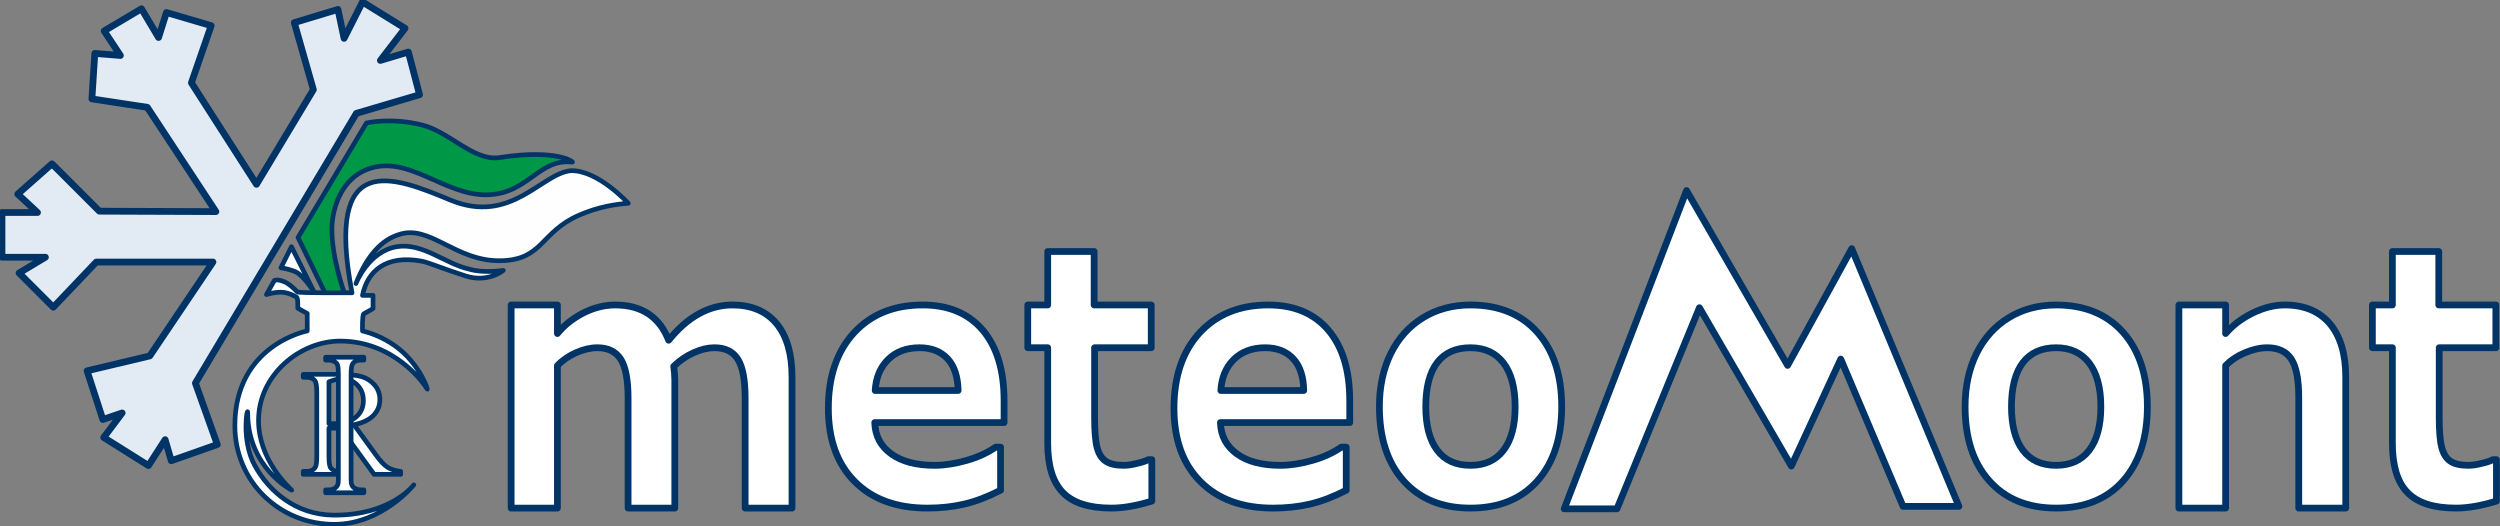
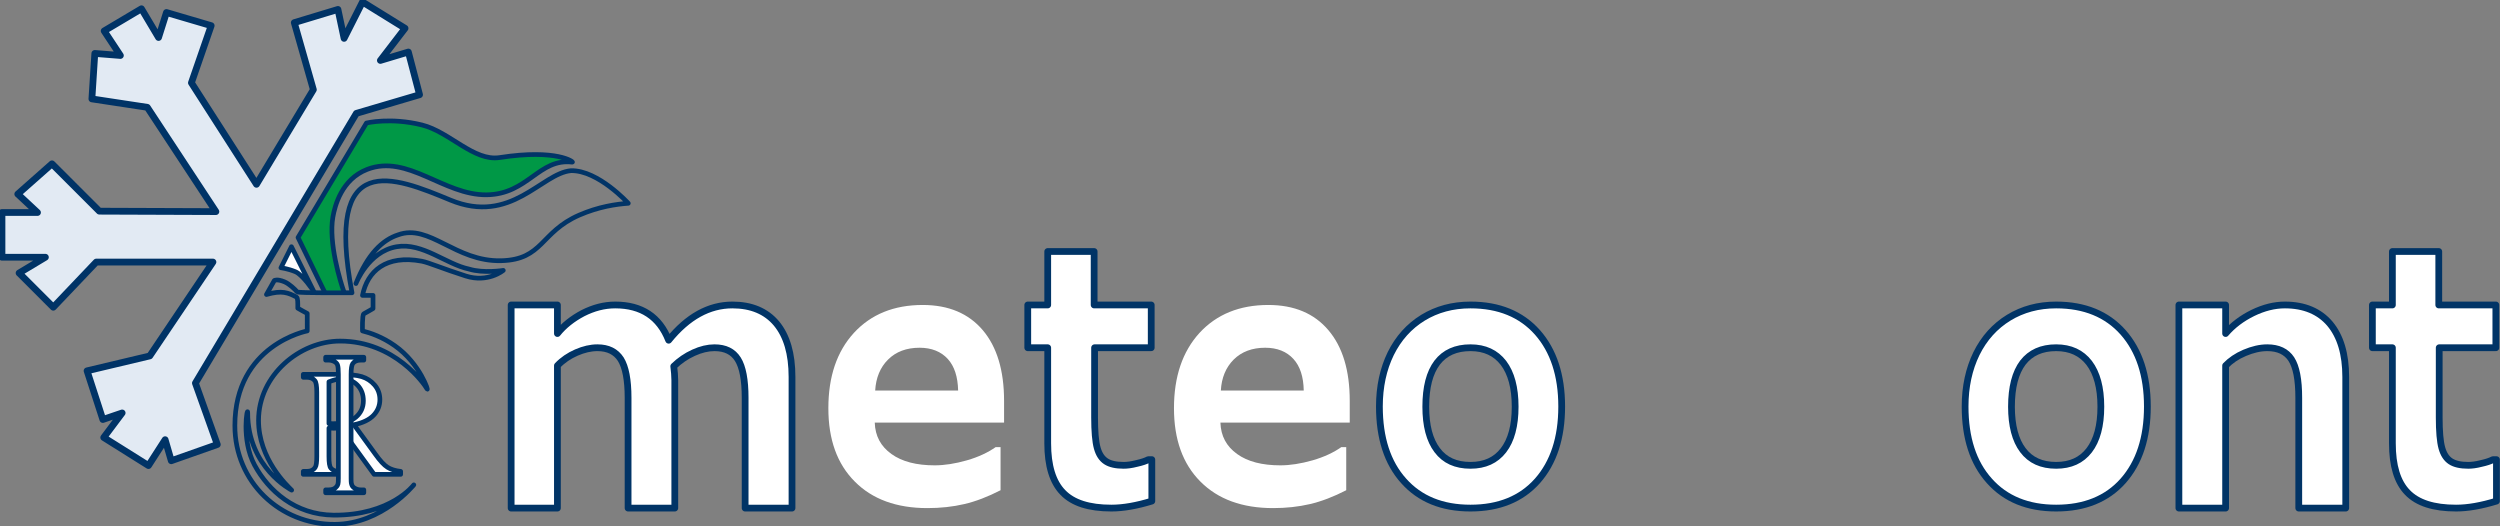
<svg xmlns="http://www.w3.org/2000/svg" width="266px" height="56px" viewBox="0 0 266 56" version="1.1">
  <rect x="0" y="0" width="266" height="56" fill="#808080" stroke="none" />
  <title>meteomon-log</title>
  <desc>Created with Sketch.</desc>
  <g id="meteomon-log" stroke="none" stroke-width="1" fill="none" fill-rule="evenodd">
    <path d="M71.798,40.446 C71.798,40.003 71.752,39.507 71.687,38.971 C72.312,38.37 73.006,37.886 73.799,37.53 C74.575,37.174 75.322,36.999 76.022,36.999 C77.171,36.999 77.993,37.407 78.507,38.224 C79.02,39.041 79.282,40.411 79.282,42.331 L79.282,54.061 L84.27,54.061 L84.27,40.108 C84.27,37.623 83.71,35.739 82.619,34.421 C81.517,33.108 79.947,32.449 77.929,32.449 C75.432,32.449 73.163,33.709 71.145,36.2 C70.165,33.709 68.269,32.449 65.457,32.449 C64.279,32.449 63.147,32.752 62.027,33.318 C60.907,33.907 59.992,34.636 59.309,35.488 L59.309,32.449 L54.386,32.449 L54.386,54.061 L59.309,54.061 L59.309,38.901 C59.869,38.311 60.552,37.851 61.327,37.512 C62.103,37.174 62.85,36.999 63.567,36.999 C64.699,36.999 65.522,37.407 66.052,38.224 C66.56,39.041 66.828,40.411 66.828,42.331 L66.828,54.061 L71.798,54.061 L71.798,40.446 Z" id="Fill-1" fill="#FFFFFF" />
    <path d="M71.798,40.446 C71.798,40.003 71.752,39.507 71.687,38.971 C72.312,38.37 73.006,37.886 73.799,37.53 C74.575,37.174 75.322,36.999 76.022,36.999 C77.171,36.999 77.993,37.407 78.507,38.224 C79.02,39.041 79.282,40.411 79.282,42.331 L79.282,54.061 L84.27,54.061 L84.27,40.108 C84.27,37.623 83.71,35.739 82.619,34.421 C81.517,33.108 79.947,32.449 77.929,32.449 C75.432,32.449 73.163,33.709 71.145,36.2 C70.165,33.709 68.269,32.449 65.457,32.449 C64.279,32.449 63.147,32.752 62.027,33.318 C60.907,33.907 59.992,34.636 59.309,35.488 L59.309,32.449 L54.386,32.449 L54.386,54.061 L59.309,54.061 L59.309,38.901 C59.869,38.311 60.552,37.851 61.327,37.512 C62.103,37.174 62.85,36.999 63.567,36.999 C64.699,36.999 65.522,37.407 66.052,38.224 C66.56,39.041 66.828,40.411 66.828,42.331 L66.828,54.061 L71.798,54.061 L71.798,40.446 Z" id="Stroke-3" stroke="#013466" stroke-width="0.72" stroke-linecap="round" stroke-linejoin="round" />
    <path d="M106.833,44.962 L106.833,42.652 C106.833,39.414 106.075,36.912 104.57,35.132 C103.059,33.353 100.936,32.449 98.17,32.449 C95.108,32.449 92.67,33.447 90.856,35.418 C89.036,37.407 88.138,40.073 88.138,43.433 C88.138,46.758 89.065,49.354 90.949,51.238 C92.81,53.117 95.388,54.062 98.678,54.062 C100.061,54.062 101.368,53.922 102.592,53.636 C103.823,53.35 105.113,52.854 106.46,52.16 L106.46,47.575 L105.935,47.575 C105.124,48.141 104.115,48.625 102.873,48.981 C101.63,49.337 100.481,49.512 99.46,49.512 C97.518,49.512 95.978,49.121 94.846,48.304 C93.708,47.487 93.119,46.385 93.073,44.962 L106.833,44.962 Z M93.119,41.549 C93.201,40.196 93.65,39.093 94.49,38.259 C95.324,37.425 96.444,36.999 97.844,36.999 C99.116,36.999 100.125,37.407 100.842,38.189 C101.554,38.971 101.91,40.091 101.945,41.549 L93.119,41.549 Z" id="Fill-5" fill="#FFFFFF" />
-     <path d="M106.833,44.962 L106.833,42.652 C106.833,39.414 106.075,36.912 104.57,35.132 C103.059,33.353 100.936,32.449 98.17,32.449 C95.108,32.449 92.67,33.447 90.856,35.418 C89.036,37.407 88.138,40.073 88.138,43.433 C88.138,46.758 89.065,49.354 90.949,51.238 C92.81,53.117 95.388,54.062 98.678,54.062 C100.061,54.062 101.368,53.922 102.592,53.636 C103.823,53.35 105.113,52.854 106.46,52.16 L106.46,47.575 L105.935,47.575 C105.124,48.141 104.115,48.625 102.873,48.981 C101.63,49.337 100.481,49.512 99.46,49.512 C97.518,49.512 95.978,49.121 94.846,48.304 C93.708,47.487 93.119,46.385 93.073,44.962 L106.833,44.962 Z M93.119,41.549 C93.201,40.196 93.65,39.093 94.49,38.259 C95.324,37.425 96.444,36.999 97.844,36.999 C99.116,36.999 100.125,37.407 100.842,38.189 C101.554,38.971 101.91,40.091 101.945,41.549 L93.119,41.549 Z" id="Stroke-7" stroke="#013466" stroke-width="0.72" stroke-linecap="round" stroke-linejoin="round" />
    <path d="M111.477,36.999 L111.477,47.166 C111.477,49.546 112.007,51.291 113.081,52.393 C114.148,53.513 115.875,54.061 118.249,54.061 C119.509,54.061 120.938,53.811 122.554,53.315 L122.554,48.905 L122.181,48.905 C121.901,49.051 121.498,49.191 120.938,49.313 C120.378,49.459 119.912,49.511 119.556,49.511 C118.733,49.511 118.109,49.371 117.677,49.086 C117.24,48.8 116.931,48.339 116.744,47.662 C116.557,46.986 116.464,45.901 116.464,44.413 L116.464,36.999 L122.49,36.999 L122.49,32.449 L116.417,32.449 L116.417,26.761 L111.477,26.761 L111.477,32.449 L109.353,32.449 L109.353,36.999 L111.477,36.999 Z" id="Fill-9" fill="#FFFFFF" />
    <path d="M111.477,36.999 L111.477,47.166 C111.477,49.546 112.007,51.291 113.081,52.393 C114.148,53.513 115.875,54.061 118.249,54.061 C119.509,54.061 120.938,53.811 122.554,53.315 L122.554,48.905 L122.181,48.905 C121.901,49.051 121.498,49.191 120.938,49.313 C120.378,49.459 119.912,49.511 119.556,49.511 C118.733,49.511 118.109,49.371 117.677,49.086 C117.24,48.8 116.931,48.339 116.744,47.662 C116.557,46.986 116.464,45.901 116.464,44.413 L116.464,36.999 L122.49,36.999 L122.49,32.449 L116.417,32.449 L116.417,26.761 L111.477,26.761 L111.477,32.449 L109.353,32.449 L109.353,36.999 L111.477,36.999 Z" id="Stroke-11" stroke="#013466" stroke-width="0.72" stroke-linecap="round" stroke-linejoin="round" />
    <path d="M143.612,44.962 L143.612,42.652 C143.612,39.414 142.854,36.912 141.343,35.132 C139.838,33.353 137.709,32.449 134.944,32.449 C131.887,32.449 129.449,33.447 127.629,35.418 C125.815,37.407 124.911,40.073 124.911,43.433 C124.911,46.758 125.844,49.354 127.722,51.238 C129.589,53.117 132.167,54.062 135.458,54.062 C136.84,54.062 138.147,53.922 139.372,53.636 C140.602,53.35 141.892,52.854 143.239,52.16 L143.239,47.575 L142.714,47.575 C141.903,48.141 140.894,48.625 139.652,48.981 C138.409,49.337 137.26,49.512 136.233,49.512 C134.297,49.512 132.757,49.121 131.625,48.304 C130.487,47.487 129.898,46.385 129.852,44.962 L143.612,44.962 Z M129.898,41.549 C129.974,40.196 130.429,39.093 131.263,38.259 C132.104,37.425 133.223,36.999 134.617,36.999 C135.895,36.999 136.904,37.407 137.616,38.189 C138.333,38.971 138.69,40.091 138.718,41.549 L129.898,41.549 Z" id="Fill-13" fill="#FFFFFF" />
-     <path d="M143.612,44.962 L143.612,42.652 C143.612,39.414 142.854,36.912 141.343,35.132 C139.838,33.353 137.709,32.449 134.944,32.449 C131.887,32.449 129.449,33.447 127.629,35.418 C125.815,37.407 124.911,40.073 124.911,43.433 C124.911,46.758 125.844,49.354 127.722,51.238 C129.589,53.117 132.167,54.062 135.458,54.062 C136.84,54.062 138.147,53.922 139.372,53.636 C140.602,53.35 141.892,52.854 143.239,52.16 L143.239,47.575 L142.714,47.575 C141.903,48.141 140.894,48.625 139.652,48.981 C138.409,49.337 137.26,49.512 136.233,49.512 C134.297,49.512 132.757,49.121 131.625,48.304 C130.487,47.487 129.898,46.385 129.852,44.962 L143.612,44.962 Z M129.898,41.549 C129.974,40.196 130.429,39.093 131.263,38.259 C132.104,37.425 133.223,36.999 134.617,36.999 C135.895,36.999 136.904,37.407 137.616,38.189 C138.333,38.971 138.69,40.091 138.718,41.549 L129.898,41.549 Z" id="Stroke-15" stroke="#013466" stroke-width="0.72" stroke-linecap="round" stroke-linejoin="round" />
    <path d="M163.586,35.366 C161.865,33.429 159.485,32.449 156.457,32.449 C154.561,32.449 152.87,32.91 151.411,33.802 C149.936,34.706 148.786,35.984 147.976,37.623 C147.17,39.274 146.768,41.158 146.768,43.252 C146.768,46.595 147.62,49.243 149.346,51.162 C151.068,53.099 153.441,54.061 156.457,54.061 C159.485,54.061 161.865,53.099 163.586,51.162 C165.295,49.226 166.164,46.595 166.164,43.252 C166.164,39.933 165.295,37.302 163.586,35.366 M152.916,38.58 C153.721,37.53 154.906,36.999 156.457,36.999 C157.98,36.999 159.147,37.547 159.969,38.615 C160.791,39.7 161.212,41.246 161.212,43.276 C161.212,45.3 160.791,46.846 159.969,47.913 C159.147,48.981 157.98,49.511 156.457,49.511 C154.906,49.511 153.721,48.981 152.916,47.896 C152.106,46.828 151.703,45.282 151.703,43.276 C151.703,41.211 152.106,39.647 152.916,38.58" id="Fill-17" fill="#FFFFFF" />
    <path d="M163.586,35.366 C161.865,33.429 159.485,32.449 156.457,32.449 C154.561,32.449 152.87,32.91 151.411,33.802 C149.936,34.706 148.786,35.984 147.976,37.623 C147.17,39.274 146.768,41.158 146.768,43.252 C146.768,46.595 147.62,49.243 149.346,51.162 C151.068,53.099 153.441,54.061 156.457,54.061 C159.485,54.061 161.865,53.099 163.586,51.162 C165.295,49.226 166.164,46.595 166.164,43.252 C166.164,39.933 165.295,37.302 163.586,35.366 Z M152.916,38.58 C153.721,37.53 154.906,36.999 156.457,36.999 C157.98,36.999 159.147,37.547 159.969,38.615 C160.791,39.7 161.212,41.246 161.212,43.276 C161.212,45.3 160.791,46.846 159.969,47.913 C159.147,48.981 157.98,49.511 156.457,49.511 C154.906,49.511 153.721,48.981 152.916,47.896 C152.106,46.828 151.703,45.282 151.703,43.276 C151.703,41.211 152.106,39.647 152.916,38.58 Z" id="Stroke-19" stroke="#013466" stroke-width="0.72" stroke-linecap="round" stroke-linejoin="round" />
-     <polygon id="Fill-21" fill="#FFFFFF" points="197.024 26.457 208.429 53.876 202.485 53.876 195.857 38.209 190.598 49.584 180.818 32.741 172.042 54.14 166.429 54.14 179.448 20.275 190.202 38.878" />
-     <polygon id="Stroke-23" stroke="#013466" stroke-width="0.72" stroke-linecap="round" stroke-linejoin="round" points="197.024 26.457 208.429 53.876 202.485 53.876 195.857 38.209 190.598 49.584 180.818 32.741 172.042 54.14 166.429 54.14 179.448 20.275 190.202 38.878" />
    <path d="M225.903,35.366 C224.183,33.429 221.803,32.449 218.774,32.449 C216.878,32.449 215.187,32.91 213.729,33.802 C212.254,34.706 211.104,35.984 210.293,37.623 C209.488,39.274 209.086,41.158 209.086,43.252 C209.086,46.595 209.937,49.243 211.665,51.162 C213.385,53.099 215.765,54.061 218.774,54.061 C221.803,54.061 224.183,53.099 225.903,51.162 C227.613,49.226 228.481,46.595 228.481,43.252 C228.481,39.933 227.613,37.302 225.903,35.366 M215.234,38.58 C216.045,37.53 217.223,36.999 218.774,36.999 C220.298,36.999 221.465,37.547 222.287,38.615 C223.109,39.7 223.53,41.246 223.53,43.276 C223.53,45.3 223.109,46.846 222.287,47.913 C221.465,48.981 220.298,49.511 218.774,49.511 C217.223,49.511 216.045,48.981 215.234,47.896 C214.429,46.828 214.021,45.282 214.021,43.276 C214.021,41.211 214.429,39.647 215.234,38.58" id="Fill-25" fill="#FFFFFF" />
    <path d="M225.903,35.366 C224.183,33.429 221.803,32.449 218.774,32.449 C216.878,32.449 215.187,32.91 213.729,33.802 C212.254,34.706 211.104,35.984 210.293,37.623 C209.488,39.274 209.086,41.158 209.086,43.252 C209.086,46.595 209.937,49.243 211.665,51.162 C213.385,53.099 215.765,54.061 218.774,54.061 C221.803,54.061 224.183,53.099 225.903,51.162 C227.613,49.226 228.481,46.595 228.481,43.252 C228.481,39.933 227.613,37.302 225.903,35.366 Z M215.234,38.58 C216.045,37.53 217.223,36.999 218.774,36.999 C220.298,36.999 221.465,37.547 222.287,38.615 C223.109,39.7 223.53,41.246 223.53,43.276 C223.53,45.3 223.109,46.846 222.287,47.913 C221.465,48.981 220.298,49.511 218.774,49.511 C217.223,49.511 216.045,48.981 215.234,47.896 C214.429,46.828 214.021,45.282 214.021,43.276 C214.021,41.211 214.429,39.647 215.234,38.58 Z" id="Stroke-27" stroke="#013466" stroke-width="0.72" stroke-linecap="round" stroke-linejoin="round" />
    <path d="M249.586,40.108 C249.586,37.658 249.015,35.774 247.896,34.438 C246.775,33.126 245.176,32.449 243.111,32.449 C241.991,32.449 240.86,32.735 239.693,33.301 C238.533,33.872 237.565,34.601 236.806,35.488 L236.806,32.449 L231.835,32.449 L231.835,54.061 L236.806,54.061 L236.806,38.901 C237.319,38.37 237.984,37.903 238.824,37.547 C239.664,37.191 240.469,36.999 241.245,36.999 C242.411,36.999 243.269,37.407 243.794,38.206 C244.325,39.023 244.588,40.394 244.588,42.331 L244.588,54.061 L249.586,54.061 L249.586,40.108 Z" id="Fill-29" fill="#FFFFFF" />
    <path d="M249.586,40.108 C249.586,37.658 249.015,35.774 247.896,34.438 C246.775,33.126 245.176,32.449 243.111,32.449 C241.991,32.449 240.86,32.735 239.693,33.301 C238.533,33.872 237.565,34.601 236.806,35.488 L236.806,32.449 L231.835,32.449 L231.835,54.061 L236.806,54.061 L236.806,38.901 C237.319,38.37 237.984,37.903 238.824,37.547 C239.664,37.191 240.469,36.999 241.245,36.999 C242.411,36.999 243.269,37.407 243.794,38.206 C244.325,39.023 244.588,40.394 244.588,42.331 L244.588,54.061 L249.586,54.061 L249.586,40.108 Z" id="Stroke-31" stroke="#013466" stroke-width="0.72" stroke-linecap="round" stroke-linejoin="round" />
    <path d="M254.55,36.999 L254.55,47.166 C254.55,49.546 255.075,51.291 256.149,52.393 C257.222,53.513 258.943,54.061 261.323,54.061 C262.578,54.061 264.006,53.811 265.622,53.315 L265.622,48.905 L265.249,48.905 C264.969,49.051 264.566,49.191 264.006,49.313 C263.446,49.459 262.979,49.511 262.624,49.511 C261.802,49.511 261.183,49.371 260.745,49.086 C260.314,48.8 259.999,48.339 259.813,47.662 C259.625,46.986 259.532,45.901 259.532,44.413 L259.532,36.999 L265.558,36.999 L265.558,32.449 L259.485,32.449 L259.485,26.761 L254.55,26.761 L254.55,32.449 L252.422,32.449 L252.422,36.999 L254.55,36.999 Z" id="Fill-33" fill="#FFFFFF" />
    <path d="M254.55,36.999 L254.55,47.166 C254.55,49.546 255.075,51.291 256.149,52.393 C257.222,53.513 258.943,54.061 261.323,54.061 C262.578,54.061 264.006,53.811 265.622,53.315 L265.622,48.905 L265.249,48.905 C264.969,49.051 264.566,49.191 264.006,49.313 C263.446,49.459 262.979,49.511 262.624,49.511 C261.802,49.511 261.183,49.371 260.745,49.086 C260.314,48.8 259.999,48.339 259.813,47.662 C259.625,46.986 259.532,45.901 259.532,44.413 L259.532,36.999 L265.558,36.999 L265.558,32.449 L259.485,32.449 L259.485,26.761 L254.55,26.761 L254.55,32.449 L252.422,32.449 L252.422,36.999 L254.55,36.999 Z" id="Stroke-35" stroke="#013466" stroke-width="0.72" stroke-linecap="round" stroke-linejoin="round" />
    <path d="M42.63,50.155 C42.052,50.091 41.586,49.945 41.23,49.717 C40.868,49.49 40.442,49.029 39.947,48.335 L37.66,45.191 C38.605,44.998 39.299,44.66 39.748,44.187 C40.192,43.721 40.419,43.161 40.419,42.519 C40.419,41.918 40.232,41.399 39.859,40.967 C39.486,40.536 39.031,40.238 38.494,40.075 C37.957,39.912 37.123,39.83 35.997,39.83 L32.27,39.83 L32.27,40.145 L32.643,40.145 C33.022,40.145 33.308,40.262 33.495,40.495 C33.635,40.652 33.705,41.067 33.705,41.737 L33.705,48.562 C33.705,49.169 33.652,49.554 33.547,49.712 C33.367,50.003 33.069,50.155 32.643,50.155 L32.27,50.155 L32.27,50.47 L36.435,50.47 L36.435,50.155 L36.044,50.155 C35.671,50.155 35.391,50.038 35.204,49.805 C35.064,49.647 35,49.233 35,48.562 L35,45.547 C35.093,45.552 35.181,45.558 35.268,45.558 C35.35,45.564 35.437,45.564 35.513,45.564 C35.694,45.564 35.933,45.558 36.231,45.547 L39.807,50.47 L42.63,50.47 L42.63,50.155 Z M35,40.623 C35.542,40.413 35.968,40.308 36.289,40.308 C37.001,40.308 37.578,40.524 38.01,40.956 C38.447,41.393 38.663,41.953 38.663,42.642 C38.663,43.353 38.395,43.937 37.858,44.392 C37.316,44.847 36.517,45.08 35.455,45.08 C35.408,45.08 35.344,45.08 35.268,45.074 C35.192,45.074 35.105,45.068 35,45.068 L35,40.623 Z" id="Fill-37" fill="#FEFEFE" />
    <path d="M42.63,50.155 C42.052,50.091 41.586,49.945 41.23,49.717 C40.868,49.49 40.442,49.029 39.947,48.335 L37.66,45.191 C38.605,44.998 39.299,44.66 39.748,44.187 C40.192,43.721 40.419,43.161 40.419,42.519 C40.419,41.918 40.232,41.399 39.859,40.967 C39.486,40.536 39.031,40.238 38.494,40.075 C37.957,39.912 37.123,39.83 35.997,39.83 L32.27,39.83 L32.27,40.145 L32.643,40.145 C33.022,40.145 33.308,40.262 33.495,40.495 C33.635,40.652 33.705,41.067 33.705,41.737 L33.705,48.562 C33.705,49.169 33.652,49.554 33.547,49.712 C33.367,50.003 33.069,50.155 32.643,50.155 L32.27,50.155 L32.27,50.47 L36.435,50.47 L36.435,50.155 L36.044,50.155 C35.671,50.155 35.391,50.038 35.204,49.805 C35.064,49.647 35,49.233 35,48.562 L35,45.547 C35.093,45.552 35.181,45.558 35.268,45.558 C35.35,45.564 35.437,45.564 35.513,45.564 C35.694,45.564 35.933,45.558 36.231,45.547 L39.807,50.47 L42.63,50.47 L42.63,50.155 Z M35,40.623 C35.542,40.413 35.968,40.308 36.289,40.308 C37.001,40.308 37.578,40.524 38.01,40.956 C38.447,41.393 38.663,41.953 38.663,42.642 C38.663,43.353 38.395,43.937 37.858,44.392 C37.316,44.847 36.517,45.08 35.455,45.08 C35.408,45.08 35.344,45.08 35.268,45.074 C35.192,45.074 35.105,45.068 35,45.068 L35,40.623 Z" id="Stroke-39" stroke="#003366" stroke-width="0.5" stroke-linecap="round" stroke-linejoin="round" />
    <polygon id="Fill-41" fill="#E2EAF3" points="27.29 19.611 20.365 8.813 22.47 2.73 17.71 1.33 16.87 3.99 15.05 0.933 11.083 3.29 12.81 5.903 10.088 5.685 9.777 10.523 15.673 11.419 22.971 22.515 10.57 22.469 5.53 17.43 1.89 20.65 3.99 22.61 0.21 22.61 0.21 27.37 4.83 27.37 2.03 29.05 5.67 32.689 10.243 27.883 22.657 27.883 15.937 37.87 9.263 39.457 10.943 44.636 12.997 43.937 11.037 46.55 15.797 49.537 17.57 46.783 18.223 49.023 23.123 47.296 20.79 40.763 37.917 12.063 44.641 10.079 43.45 5.536 40.471 6.43 43.097 3.01 38.57 0.21 36.61 4.083 35.957 1.003 31.312 2.409 33.343 9.543" />
    <polygon id="Stroke-43" stroke="#003366" stroke-width="0.72" stroke-linecap="round" stroke-linejoin="round" points="27.29 19.611 20.365 8.813 22.47 2.73 17.71 1.33 16.87 3.99 15.05 0.933 11.083 3.29 12.81 5.903 10.088 5.685 9.777 10.523 15.673 11.419 22.971 22.515 10.57 22.469 5.53 17.43 1.89 20.65 3.99 22.61 0.21 22.61 0.21 27.37 4.83 27.37 2.03 29.05 5.67 32.689 10.243 27.883 22.657 27.883 15.937 37.87 9.263 39.457 10.943 44.636 12.997 43.937 11.037 46.55 15.797 49.537 17.57 46.783 18.223 49.023 23.123 47.296 20.79 40.763 37.917 12.063 44.641 10.079 43.45 5.536 40.471 6.43 43.097 3.01 38.57 0.21 36.61 4.083 35.957 1.003 31.312 2.409 33.343 9.543" />
    <path d="M38.371,52.12 C38.144,52.12 37.934,52.062 37.736,51.94 C37.59,51.852 37.491,51.747 37.444,51.619 C37.386,51.45 37.356,51.415 37.356,50.895 L37.356,39.847 C37.356,39.235 37.415,38.85 37.531,38.686 C37.706,38.441 37.986,38.319 38.371,38.319 L38.71,38.319 L38.71,38.01 L34.65,38.01 L34.65,38.319 L34.988,38.319 C35.204,38.319 35.42,38.377 35.63,38.5 C35.77,38.587 35.863,38.698 35.91,38.82 C35.974,38.99 36.003,39.334 36.003,39.847 L36.003,50.895 C36.003,51.514 35.945,51.595 35.834,51.753 C35.659,51.998 35.373,52.12 34.988,52.12 L34.65,52.12 L34.65,52.43 L38.71,52.43 L38.71,52.12 L38.371,52.12 Z" id="Fill-45" fill="#FEFEFE" />
    <path d="M38.371,52.12 C38.144,52.12 37.934,52.062 37.736,51.94 C37.59,51.852 37.491,51.747 37.444,51.619 C37.386,51.45 37.356,51.415 37.356,50.895 L37.356,39.847 C37.356,39.235 37.415,38.85 37.531,38.686 C37.706,38.441 37.986,38.319 38.371,38.319 L38.71,38.319 L38.71,38.01 L34.65,38.01 L34.65,38.319 L34.988,38.319 C35.204,38.319 35.42,38.377 35.63,38.5 C35.77,38.587 35.863,38.698 35.91,38.82 C35.974,38.99 36.003,39.334 36.003,39.847 L36.003,50.895 C36.003,51.514 35.945,51.595 35.834,51.753 C35.659,51.998 35.373,52.12 34.988,52.12 L34.65,52.12 L34.65,52.43 L38.71,52.43 L38.71,52.12 L38.371,52.12 Z" id="Stroke-47" stroke="#003366" stroke-width="0.5" stroke-linecap="round" stroke-linejoin="round" />
    <path d="M31.01,26.25 L29.89,28.49 C29.89,28.49 30.637,28.583 31.43,28.91 C32.223,29.237 33.39,31.01 33.39,31.01 L31.01,26.25 Z" id="Fill-49" fill="#FEFEFE" />
    <path d="M31.01,26.25 L29.89,28.49 C29.89,28.49 30.637,28.583 31.43,28.91 C32.223,29.237 33.39,31.01 33.39,31.01 L31.01,26.25 Z" id="Stroke-51" stroke="#013467" stroke-width="0.5" stroke-linecap="round" stroke-linejoin="round" />
    <g id="Group-56" transform="translate(31.5, 12.769)">
      <path d="M3.01,18.24 L0.21,12.5 L7.49,0.32 C7.49,0.32 10.068,-0.304 13.405,0.53 C16.345,1.265 18.913,4.422 21.665,3.995 C27.831,3.041 29.576,4.508 29.4,4.485 C25.825,4.037 24.684,7.911 20.266,7.959 C15.698,8.008 11.876,3.59 7.568,5.253 C4.842,6.306 4.124,9.147 3.92,10.317 C3.439,13.06 4.717,17.237 5.111,18.322" id="Fill-53" fill="#009846" />
      <path d="M3.01,18.24 L0.21,12.5 L7.49,0.32 C7.49,0.32 10.068,-0.304 13.405,0.53 C16.345,1.265 18.913,4.422 21.665,3.995 C27.831,3.041 29.576,4.508 29.4,4.485 C25.825,4.037 24.684,7.911 20.266,7.959 C15.698,8.008 11.876,3.59 7.568,5.253 C4.842,6.306 4.124,9.147 3.92,10.317 C3.439,13.06 4.717,17.237 5.111,18.322" id="Stroke-55" stroke="#013467" stroke-width="0.5" stroke-linecap="round" stroke-linejoin="round" />
    </g>
    <g id="Group-60" transform="translate(24.5, 18.019)">
-       <path d="M12.95,13.131 C12.95,13.131 7.227,13.177 7.116,13.037 C6.901,12.775 6.282,12.18 5.763,11.964 C4.97,11.637 4.69,11.824 4.69,11.824 L3.85,13.317 C5.508,12.837 6.178,13.134 7.035,13.581 C7.209,13.671 7.184,14.289 7.184,14.698 L7.184,14.773 C7.327,14.85 8.058,15.274 8.189,15.331 L8.19,17.191 C8.19,17.191 0.49,18.661 0.49,27.271 C0.49,33.256 5.285,37.806 11.13,37.771 C16.17,37.741 19.53,33.571 19.53,33.571 C19.53,33.571 17.08,36.843 10.99,36.791 C6.93,36.756 4.06,34.201 2.59,31.471 C1.12,28.741 1.855,25.066 1.855,25.906 C1.855,31.751 6.533,34.131 6.533,34.131 C6.071,33.672 3.01,30.823 3.01,26.711 C3.01,21.884 7.407,18.273 11.689,18.273 C17.497,18.273 20.663,22.852 20.93,23.351 C21.175,23.806 20.253,20.693 17.497,18.757 C16.192,17.839 14.927,17.402 14.07,17.191 C14.07,17.191 14.023,15.464 14.21,15.371 C14.396,15.277 15.19,14.811 15.19,14.811 L15.19,13.411 L14.07,13.411 C14.583,10.844 16.548,9.057 20.37,9.771 C21.119,9.911 22.599,10.565 25.056,11.347 C27.439,12.105 29.05,10.751 29.05,10.751 C29.05,10.751 26.955,11.087 25.41,10.611 C22.952,10.1 20.469,7.764 17.71,8.231 C14.676,8.744 13.37,12.151 13.37,12.151 C14.611,9.018 16.187,7.512 17.85,6.971 C21.196,5.737 23.939,9.844 28.829,9.721 C33.297,9.61 32.983,6.677 37.123,4.871 C39.194,3.968 41.089,3.699 42.35,3.611 C42.35,3.611 39.157,0.093 36.264,0.139 C33.098,0.412 29.897,5.948 23.418,3.267 C17.402,0.778 10.014,-2.28 12.955,13.134" id="Fill-57" fill="#FEFEFE" />
      <path d="M12.95,13.131 C12.95,13.131 7.227,13.177 7.116,13.037 C6.901,12.775 6.282,12.18 5.763,11.964 C4.97,11.637 4.69,11.824 4.69,11.824 L3.85,13.317 C5.508,12.837 6.178,13.134 7.035,13.581 C7.209,13.671 7.184,14.289 7.184,14.698 L7.184,14.773 C7.327,14.85 8.058,15.274 8.189,15.331 L8.19,17.191 C8.19,17.191 0.49,18.661 0.49,27.271 C0.49,33.256 5.285,37.806 11.13,37.771 C16.17,37.741 19.53,33.571 19.53,33.571 C19.53,33.571 17.08,36.843 10.99,36.791 C6.93,36.756 4.06,34.201 2.59,31.471 C1.12,28.741 1.855,25.066 1.855,25.906 C1.855,31.751 6.533,34.131 6.533,34.131 C6.071,33.672 3.01,30.823 3.01,26.711 C3.01,21.884 7.407,18.273 11.689,18.273 C17.497,18.273 20.663,22.852 20.93,23.351 C21.175,23.806 20.253,20.693 17.497,18.757 C16.192,17.839 14.927,17.402 14.07,17.191 C14.07,17.191 14.023,15.464 14.21,15.371 C14.396,15.277 15.19,14.811 15.19,14.811 L15.19,13.411 L14.07,13.411 C14.583,10.844 16.548,9.057 20.37,9.771 C21.119,9.911 22.599,10.565 25.056,11.347 C27.439,12.105 29.05,10.751 29.05,10.751 C29.05,10.751 26.955,11.087 25.41,10.611 C22.952,10.1 20.469,7.764 17.71,8.231 C14.676,8.744 13.37,12.151 13.37,12.151 C14.611,9.018 16.187,7.512 17.85,6.971 C21.196,5.737 23.939,9.844 28.829,9.721 C33.297,9.61 32.983,6.677 37.123,4.871 C39.194,3.968 41.089,3.699 42.35,3.611 C42.35,3.611 39.157,0.093 36.264,0.139 C33.098,0.412 29.897,5.948 23.418,3.267 C17.402,0.778 10.014,-2.28 12.955,13.134" id="Stroke-59" stroke="#013467" stroke-width="0.5" stroke-linecap="round" stroke-linejoin="round" />
    </g>
  </g>
</svg>